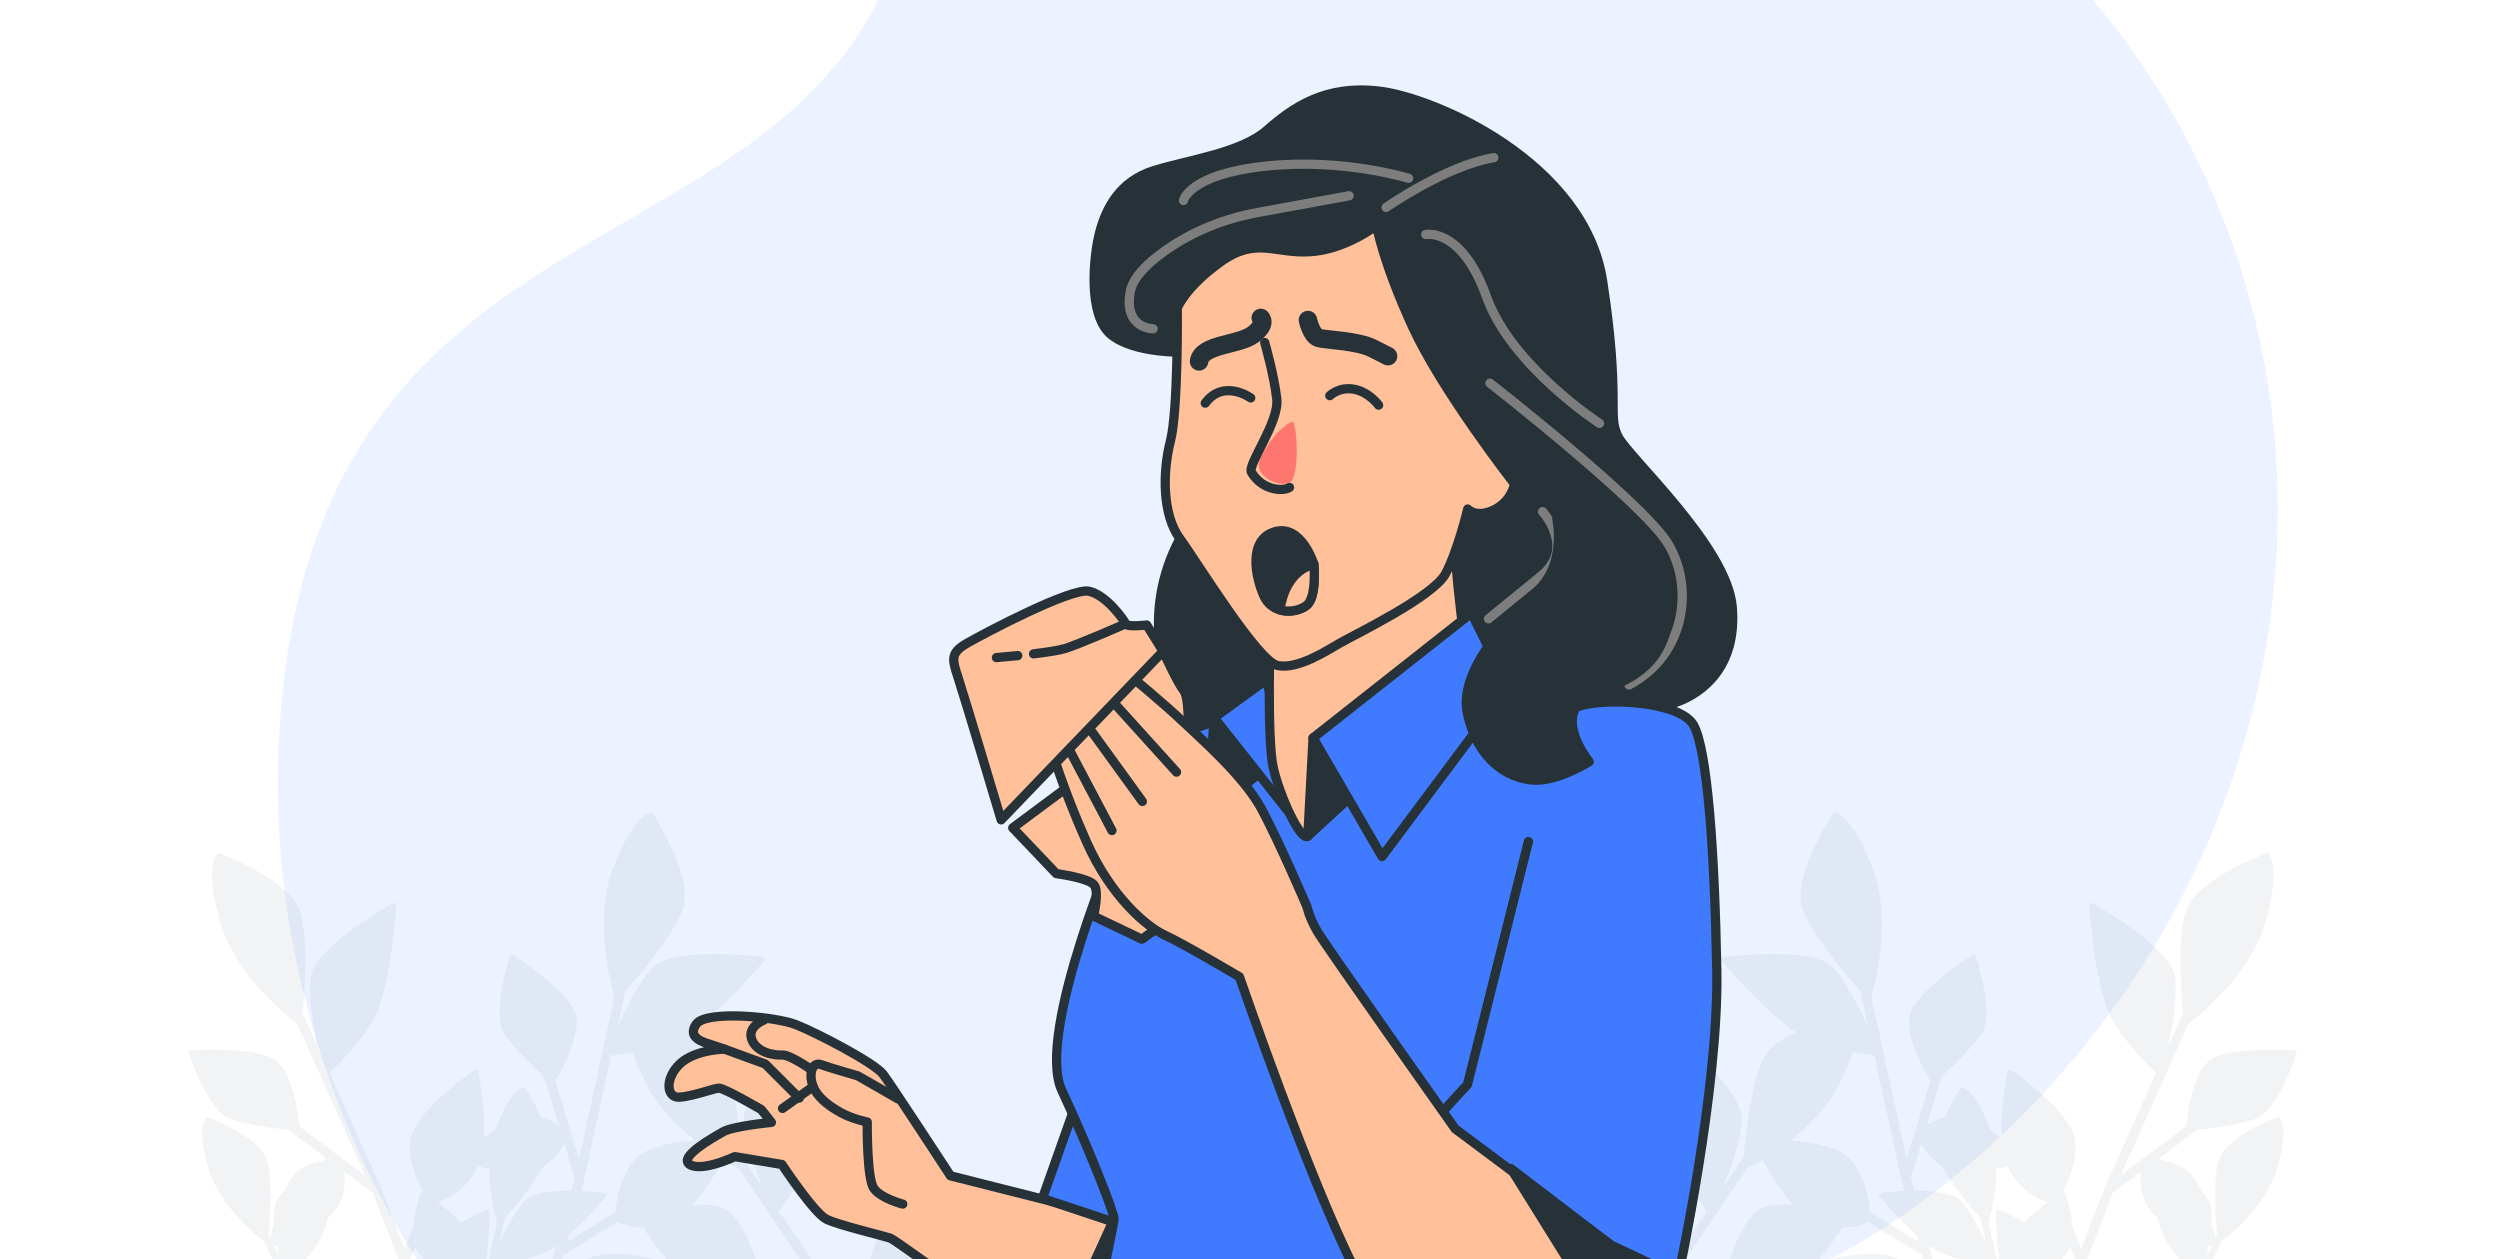
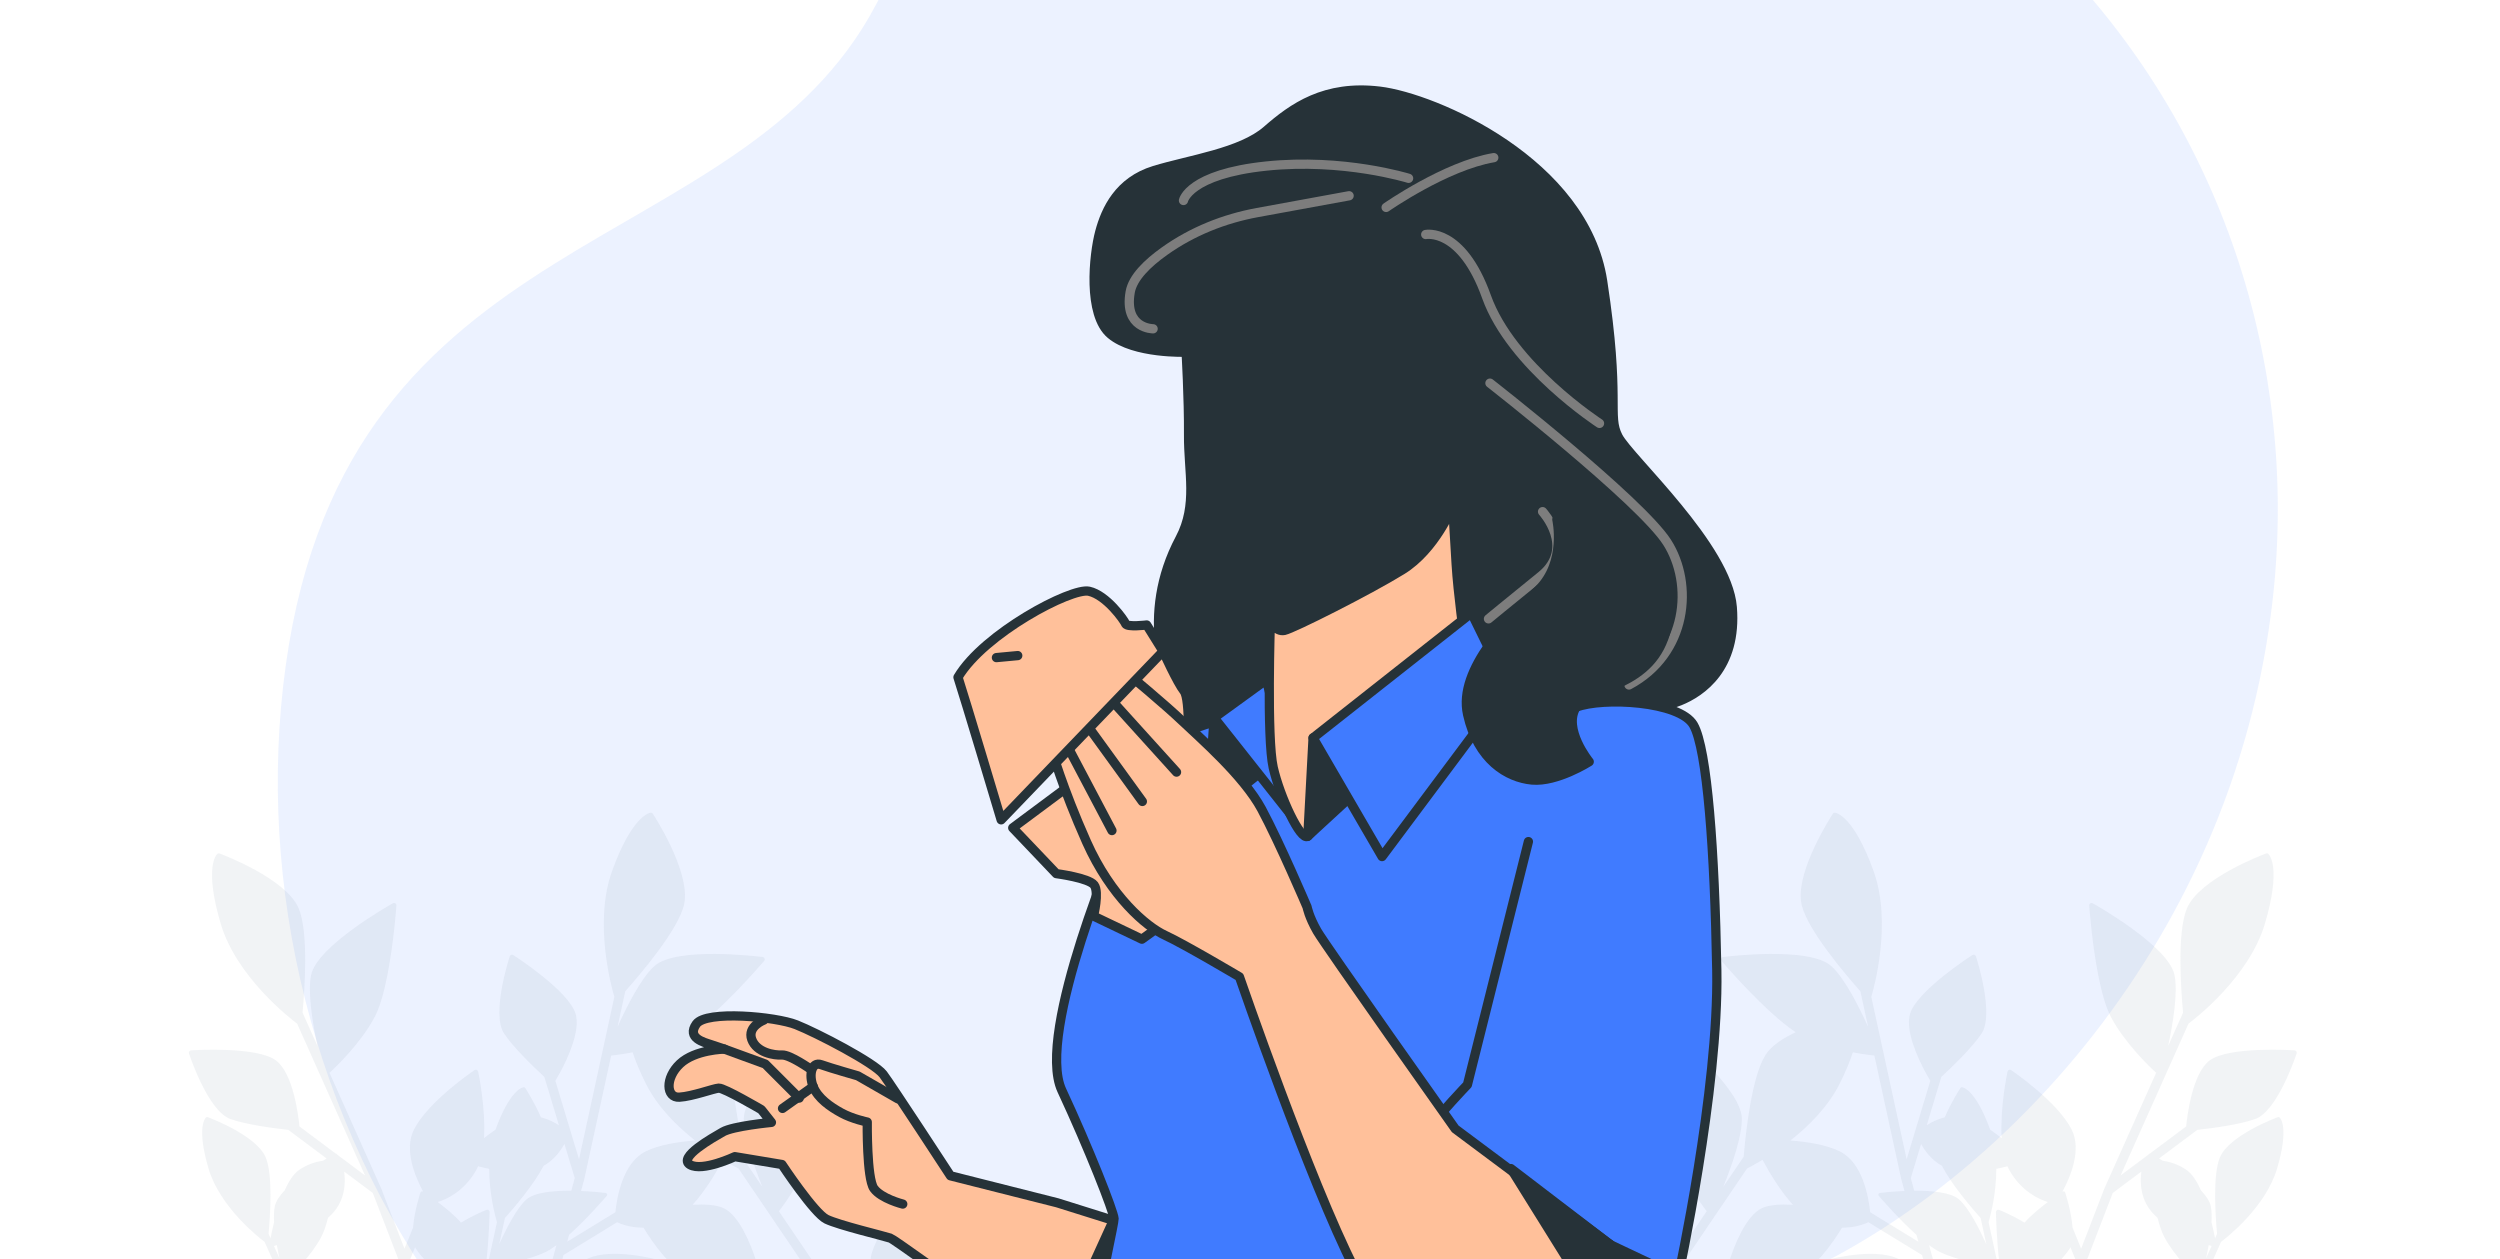
<svg xmlns="http://www.w3.org/2000/svg" width="270" height="136" viewBox="0 0 270 136" fill="none">
  <g clip-path="url(#clip0_2203_3254)">
    <g clip-path="url(#clip1_2203_3254)">
      <path d="M245.448 64.77C248.357 39.145 239.716 13.414 221.57 -4.867C212.649 -13.855 200.448 -22.328 184.24 -26.422C138.779 -37.901 109.317 -27.386 94.587 0.54C79.86 28.462 37.593 23.648 30.871 71.794C24.15 119.939 56.804 172.898 112.199 175.787C167.594 178.677 160.461 151.036 190.763 139.176C213.932 130.11 241.107 103.008 245.448 64.77Z" fill="#407BFF" fill-opacity="0.1" />
      <path opacity="0.12" d="M23.262 141.65C24.504 142.103 26.731 142.393 27.86 142.515L31.058 144.906C30.421 144.942 29.541 145.114 28.705 145.698C27.169 146.767 26.41 151.35 26.378 151.545C26.36 151.617 26.392 151.671 26.437 151.712C26.482 151.753 26.55 151.771 26.613 151.753C26.735 151.721 29.572 150.902 31.239 149.276C31.953 148.583 32.233 147.754 32.314 147.021C32.364 146.568 32.337 146.156 32.291 145.825L34.555 147.519L39.37 160.004C39.122 159.868 38.869 159.741 38.602 159.632C36.38 158.727 33.191 159.166 33.059 159.184C32.996 159.193 32.947 159.234 32.919 159.288C32.892 159.347 32.897 159.41 32.928 159.465C33.032 159.641 35.472 163.753 37.771 164.835C40.061 165.913 44.054 165.533 44.221 165.515C44.289 165.51 44.343 165.465 44.371 165.406C44.38 165.388 44.384 165.37 44.384 165.352C44.389 165.306 44.38 165.261 44.352 165.22L42.627 162.802C42.627 162.798 42.622 162.798 42.622 162.793C42.573 162.73 41.715 161.652 40.441 160.701L39.849 159.161C40.346 158.813 41.294 158.106 42.049 157.309C42.044 158.899 42.198 160.936 42.871 162.186C44.077 164.419 47.51 166.488 47.659 166.574C47.718 166.61 47.786 166.61 47.844 166.579C47.898 166.552 47.93 166.497 47.939 166.438C47.939 166.434 47.939 166.425 47.939 166.42L47.984 163.45C47.984 163.445 47.984 163.445 47.984 163.441C47.98 163.359 47.93 161.978 47.469 160.456L47.903 158.862C48.712 158.885 50.555 158.871 51.801 158.414C53.048 157.957 55.438 155.126 56.531 153.782C57.412 154.406 58.067 154.8 58.139 154.846C58.216 154.891 58.315 154.896 58.392 154.85C58.464 154.81 58.51 154.737 58.519 154.656C58.519 154.646 58.519 154.637 58.519 154.633L58.541 153.202L75.187 159.062L71.487 159.7C71.451 159.682 71.411 159.673 71.37 159.687C71.334 159.696 71.307 159.714 71.284 159.736L66.487 160.565C65.683 159.931 61.906 157.096 59.585 157.499C57.046 157.939 52.669 163.196 52.483 163.418C52.434 163.477 52.416 163.558 52.429 163.635C52.447 163.712 52.497 163.776 52.569 163.812C52.809 163.925 58.482 166.579 60.745 165.447C62.363 164.641 64.739 162.702 65.922 161.697L71.009 160.819C70.981 160.954 70.95 161.099 70.918 161.253C70.462 161.901 70.024 162.766 69.857 163.848C69.744 164.577 69.983 165.519 70.381 166.493C70.412 167.054 70.503 167.557 70.656 167.964H77.012C76.935 167.652 76.849 167.344 76.75 167.045C76.56 166.479 76.203 165.813 75.765 165.116C75.77 164.976 75.774 164.835 75.77 164.695C75.752 163.336 75.201 162.281 74.555 161.511C74.157 161.036 73.724 160.674 73.353 160.411L77.147 159.754L90.053 165.075C89.85 165.795 89.724 166.619 89.651 167.38C88.025 165.632 85.658 164.174 85.518 164.088C85.464 164.056 85.4 164.052 85.342 164.079C85.288 164.106 85.247 164.156 85.233 164.219C85.215 164.333 84.926 166.099 84.935 167.964H106.681C106.604 166.878 106.482 165.813 106.388 165.089C107.449 164.881 108.181 164.672 108.262 164.65C108.348 164.627 108.416 164.555 108.438 164.468C108.461 164.387 108.438 164.305 108.384 164.242C108.38 164.238 108.375 164.228 108.366 164.224L105.471 161.389C105.466 161.385 105.466 161.385 105.461 161.38C105.425 161.348 105.159 161.113 104.721 160.782C105.24 158.64 104.043 155.086 103.578 153.84C103.777 153.519 103.948 153.193 104.088 152.876C105.019 150.72 103.831 142.941 103.781 142.61C103.772 142.565 103.754 142.52 103.722 142.483C103.7 142.456 103.668 142.434 103.637 142.415C103.56 142.379 103.469 142.384 103.397 142.429C103.203 142.547 98.632 145.395 98.121 148.23C97.864 149.647 98.347 151.939 98.894 153.886L96.174 149.38L97.593 142.728C98.153 142.51 100.493 141.455 101.572 138.385C102.765 134.984 100.023 128.169 99.905 127.884C99.896 127.857 99.883 127.834 99.865 127.816C99.829 127.771 99.779 127.744 99.725 127.73C99.643 127.712 99.558 127.739 99.494 127.798C99.318 127.97 95.144 132.036 94.173 135.27C93.391 137.878 95.618 140.885 96.684 142.13L95.406 148.112L95.009 147.451C95.09 144.775 94.778 141.768 94.76 141.587C94.756 141.55 94.742 141.514 94.719 141.487C94.701 141.464 94.674 141.446 94.647 141.433C94.584 141.406 94.512 141.419 94.457 141.46C94.372 141.532 93.491 142.257 92.47 143.249L91.779 142.107L84.122 130.814C84.718 130.035 86.914 127.042 87.885 124.003C88.992 120.539 88.129 112.116 88.093 111.758C88.088 111.709 88.066 111.659 88.034 111.623C88.007 111.591 87.975 111.568 87.935 111.55C87.849 111.514 87.749 111.528 87.677 111.586C87.384 111.831 80.45 117.546 80.332 120.738C80.264 122.636 81.403 125.869 82.342 128.192L80.129 124.927C79.921 122.423 79.271 116.255 77.753 113.909C77.667 113.778 77.572 113.647 77.468 113.525C76.786 112.709 75.698 112.035 74.51 111.482C77.793 109.313 82.32 104.02 82.532 103.775C82.564 103.734 82.586 103.689 82.591 103.639C82.595 103.598 82.591 103.558 82.577 103.521C82.546 103.435 82.464 103.372 82.374 103.358C81.995 103.309 73.082 102.204 70.697 104.318C69.274 105.577 67.72 108.629 66.69 110.912L67.53 107.054C69.197 105.179 73.213 100.46 73.868 97.743C73.904 97.589 73.931 97.431 73.949 97.268C74.338 93.785 70.67 88.139 70.507 87.889C70.453 87.808 70.354 87.763 70.259 87.776C70.055 87.803 68.217 88.234 66.108 94.066C64.079 99.686 66.089 106.782 66.351 107.66L62.534 125.208L59.978 116.731C60.398 116.033 62.006 113.23 62.254 110.98C62.313 110.436 62.295 109.924 62.164 109.485C61.414 107.013 55.677 103.304 55.433 103.146C55.365 103.105 55.284 103.091 55.212 103.118C55.14 103.146 55.081 103.204 55.054 103.281C54.972 103.535 53.044 109.503 54.44 111.618C55.438 113.126 57.647 115.25 58.79 116.305L60.366 121.531C59.878 121.209 59.214 120.87 58.415 120.666C57.701 119.008 56.793 117.609 56.725 117.5C56.684 117.442 56.612 117.41 56.544 117.419C56.395 117.442 55.054 117.754 53.513 122.006C53.084 122.3 52.664 122.613 52.271 122.921C52.465 119.665 51.684 115.947 51.639 115.73C51.621 115.648 51.562 115.58 51.485 115.549C51.408 115.517 51.318 115.526 51.246 115.576C51.042 115.712 46.223 118.986 44.705 122.002C43.603 124.193 44.849 127.119 45.712 128.713C45.699 128.704 45.685 128.694 45.681 128.694C45.631 128.663 45.572 128.658 45.518 128.676C45.464 128.694 45.423 128.74 45.405 128.794C45.364 128.916 44.745 130.836 44.61 132.58L43.684 134.862L41.163 128.332C41.163 128.328 41.163 128.328 41.159 128.323L41.154 128.319L35.585 115.861C36.307 115.2 38.991 112.637 40.477 109.811C41.602 107.678 42.252 103.245 42.568 100.397C42.731 98.952 42.803 97.911 42.812 97.793C42.817 97.698 42.772 97.612 42.695 97.562C42.618 97.512 42.514 97.508 42.433 97.553C42.098 97.739 34.275 102.158 33.606 105.278C33.204 107.135 33.764 110.513 34.284 112.963L32.675 109.367C32.906 106.868 33.34 100.678 32.26 98.106C30.9 94.872 24.012 92.287 23.718 92.178C23.628 92.142 23.519 92.164 23.451 92.237C23.307 92.382 22.078 93.817 23.84 99.767C25.534 105.496 31.357 110.006 32.093 110.558L39.42 126.947L36.411 124.696C36.398 124.655 36.375 124.624 36.339 124.601C36.307 124.583 36.276 124.574 36.244 124.574L32.341 121.657C32.242 120.639 31.7 115.938 29.807 114.53C27.743 112.99 20.926 113.42 20.637 113.438C20.56 113.443 20.488 113.484 20.443 113.552C20.398 113.615 20.389 113.701 20.411 113.774C20.493 114.027 22.48 119.977 24.856 120.842C26.555 121.463 29.59 121.857 31.135 122.024L35.273 125.117C35.156 125.19 35.029 125.267 34.894 125.353C34.112 125.466 33.186 125.742 32.287 126.367C31.682 126.788 31.167 127.608 30.738 128.568C30.195 129.147 29.798 129.727 29.685 130.257C29.581 130.728 29.568 131.335 29.604 132C29.432 132.698 29.301 133.309 29.22 133.735L29.003 133.25C29.175 131.416 29.491 126.883 28.696 124.995C27.698 122.622 22.652 120.729 22.435 120.652C22.367 120.625 22.29 120.643 22.241 120.693C22.132 120.797 21.233 121.852 22.525 126.213C23.767 130.411 28.036 133.716 28.574 134.119L33.945 146.129L28.755 142.248C28.682 141.501 28.285 138.059 26.898 137.022C25.385 135.895 20.389 136.207 20.176 136.225C20.118 136.23 20.068 136.257 20.032 136.307C20 136.356 19.991 136.415 20.009 136.47C20.068 136.651 21.523 141.016 23.262 141.65ZM29.586 134.568C29.667 134.545 29.771 134.509 29.897 134.468C29.983 134.962 30.078 135.442 30.173 135.876L29.586 134.568ZM39 152.369C38.634 153.36 38.688 155.077 38.837 156.553L37.446 152.948L39.32 148.329C39.42 148.311 39.591 148.271 39.813 148.198C40.097 148.533 40.486 148.918 41.028 149.348C41.181 149.529 41.331 149.715 41.493 149.892C40.468 150.512 39.365 151.377 39 152.369ZM48.639 156.154L49.376 153.465C49.778 153.487 50.171 153.501 50.546 153.505C49.873 154.203 49.195 155.217 48.639 156.154ZM49.24 144.367C49.443 144.114 49.606 143.86 49.724 143.638L50.053 144.734C49.818 144.607 49.588 144.494 49.371 144.412C49.335 144.394 49.285 144.381 49.24 144.367ZM50.166 142.515C50.27 142.411 50.374 142.307 50.478 142.203C50.478 142.66 50.487 143.149 50.51 143.647L50.166 142.515ZM58.13 138.494C57.195 137.38 56.495 136.615 56.413 136.524C56.35 136.456 56.255 136.424 56.165 136.447C56.075 136.47 56.002 136.542 55.98 136.633C55.93 136.818 55.347 139.16 55.013 141.768C54.245 141.03 53.419 140.391 52.714 139.902L53.423 136.642C54.137 136.565 56.829 136.225 58.934 135.211C59.291 135.039 59.684 134.785 60.095 134.482L58.785 139.282C58.559 139.01 58.338 138.743 58.13 138.494ZM58.55 152.12L58.564 151.205C59.548 151.92 60.601 152.604 61.523 153.166L58.55 152.12ZM77.378 158.749C77.373 158.749 77.373 158.745 77.369 158.745L77.364 158.74L64.513 154.216C64.531 153.238 64.526 149.52 63.505 146.495C63.298 145.884 62.95 145.182 62.516 144.444C62.602 144.277 62.679 144.123 62.738 144C63.108 143.923 63.46 143.824 63.786 143.706C65.986 142.9 70.801 136.678 71.004 136.415C71.031 136.379 71.049 136.334 71.054 136.289C71.058 136.252 71.054 136.216 71.04 136.18C71.013 136.098 70.945 136.035 70.864 136.017C70.643 135.958 65.434 134.595 63.036 136.175C61.897 136.927 60.646 138.693 59.639 140.355C59.616 140.328 59.594 140.301 59.571 140.269L60.858 135.546L66.65 132C66.988 132.163 68.036 132.602 69.495 132.589C70.543 134.296 72.612 137.28 74.419 137.597C76.199 137.91 79.257 137.765 80.806 137.661L85.676 140.11C85.107 140.246 84.407 140.491 83.711 140.935C82.022 140.31 80.382 140.006 80.26 139.984C80.188 139.97 80.115 140.002 80.075 140.061C79.989 140.183 79.289 141.374 81.308 145.422C81.222 145.938 81.159 146.459 81.114 146.957C78.891 144.575 75.661 142.583 75.472 142.465C75.399 142.42 75.309 142.415 75.232 142.452C75.156 142.488 75.101 142.56 75.088 142.642C75.047 142.886 74.098 148.642 75.237 151.821C76.063 154.126 79.04 155.24 80.784 155.706C80.766 155.711 80.757 155.715 80.748 155.715C80.694 155.729 80.644 155.77 80.621 155.819C80.599 155.874 80.599 155.933 80.626 155.982C80.684 156.096 81.647 157.866 82.817 159.166L83.833 161.412L77.378 158.749ZM85.211 161.978L84.524 160.456C84.596 160.479 84.669 160.502 84.741 160.515C85.247 160.606 85.897 160.642 86.57 160.651C87.393 161.765 88.784 162.979 90.076 163.984L85.211 161.978ZM93.839 161.516C94.168 161.833 94.53 162.159 94.905 162.485L93.852 161.955C93.848 161.81 93.843 161.661 93.839 161.516ZM95.677 166.293L94.376 165.759C94.751 164.722 94.566 163.703 94.358 163.047L96.879 164.315L97.936 166.067C97.281 166.09 96.499 166.153 95.677 166.293ZM101.441 165.56C102.331 165.596 103.253 165.537 104.124 165.442C103.745 165.773 103.366 166.148 103.036 166.552L101.288 166.307L101.441 165.56ZM100.691 165.505L100.542 166.203L99.806 166.099C99.801 166.099 99.797 166.099 99.792 166.099C99.747 166.094 99.372 166.062 98.803 166.058L97.972 164.686C98.464 164.948 98.952 165.152 99.422 165.279C99.82 165.388 100.249 165.46 100.691 165.505ZM94.602 150.553C94.724 150.172 94.81 149.715 94.873 149.203L99.829 157.409C99.693 157.649 99.567 157.889 99.463 158.124C99.413 158.111 99.363 158.097 99.309 158.088C97.443 157.69 95.253 157.979 93.712 158.305L91.842 155.548C92.28 154.977 93.888 152.785 94.602 150.553ZM92.931 158.482C92.913 158.487 92.895 158.491 92.881 158.496C92.375 157.703 91.689 156.816 90.961 155.955C89.29 153.972 87.451 152.133 87.316 151.997C87.257 151.939 87.171 151.911 87.085 151.929C87.004 151.948 86.932 152.006 86.9 152.083C86.86 152.188 86.354 153.456 86.006 155.027C84.958 154.986 83.693 155.145 82.663 155.321C83.119 154.406 83.806 152.45 83.029 149.919C82.988 149.778 82.925 149.638 82.866 149.498C83.187 149.298 83.539 149.068 83.901 148.814C85.952 150.766 88.242 151.966 88.644 152.169L92.931 158.482ZM91.72 143.987C90.406 145.35 89.109 146.989 89.064 148.166C89.014 149.557 89.85 151.925 90.537 153.628L88.915 151.237C88.788 149.729 88.445 146.409 87.709 144.317C88.034 143.054 87.804 141.849 87.546 141.048L90.988 142.778L91.72 143.987ZM78.087 125.257C78.923 125.769 79.542 126.091 79.758 126.199L89.832 141.052L81.936 137.081C81.719 136.293 80.797 133.196 79.343 131.466C78.991 131.049 78.611 130.71 78.2 130.506C77.423 130.116 76.154 130.044 74.799 130.116C76.149 128.64 77.328 126.675 78.087 125.257ZM65.561 128.957C65.538 128.894 65.48 128.848 65.412 128.839C65.299 128.826 64.17 128.685 62.751 128.627L63.103 127.341L66.004 114C66.401 113.959 67.264 113.855 68.33 113.651C68.628 114.571 69.075 115.68 69.748 117.025C71.004 119.538 73.109 121.626 75.074 123.174C73.254 123.315 71.144 123.636 69.694 124.374C67.268 125.602 66.627 129.288 66.46 130.922L61.256 134.106L61.459 133.363C63.451 131.579 65.416 129.283 65.534 129.147C65.556 129.12 65.574 129.084 65.579 129.048C65.579 129.016 65.574 128.989 65.561 128.957ZM54.53 131.547C55.537 130.42 57.701 127.879 58.704 125.91C59.842 125.276 60.556 124.284 60.958 123.541L62.074 127.236L61.703 128.599C59.81 128.586 57.733 128.767 56.852 129.546C55.808 130.465 54.67 132.702 53.916 134.378L54.53 131.547ZM51.435 126.362C51.508 126.236 51.566 126.095 51.625 125.955C51.991 126.05 52.398 126.15 52.836 126.236C52.836 129.07 53.541 131.561 53.672 131.996L52.05 139.458C52.036 139.449 52.018 139.44 52.005 139.431C52.23 138.521 52.398 137.407 52.524 136.284C52.813 133.703 52.872 131.099 52.877 130.909C52.877 130.823 52.836 130.741 52.768 130.696C52.7 130.646 52.61 130.637 52.529 130.669C52.425 130.71 51.16 131.217 49.787 132.045C49.096 131.253 48.106 130.447 47.271 129.818C48.251 129.519 50.139 128.667 51.435 126.362ZM48.617 153.406L47.018 159.256C46.9 158.998 46.769 158.745 46.62 158.5C45.748 157.069 44.113 155.887 43.16 155.28C43.323 154.61 43.449 153.8 43.539 152.976C43.58 152.604 43.616 152.237 43.643 151.88C43.973 152.115 44.303 152.314 44.633 152.473C45.78 153.007 47.225 153.279 48.617 153.406ZM44.831 134.699C44.863 134.767 44.899 134.835 44.94 134.894C45.224 135.324 45.644 135.822 46.101 136.32C45.861 137.683 45.938 139.531 46.101 141.161L44.203 136.243L44.831 134.699ZM31.122 138C31.65 137.516 33.62 135.636 34.708 133.567C34.984 133.042 35.223 132.322 35.426 131.52C35.53 131.425 35.634 131.335 35.734 131.235C36.705 130.288 37.089 129.161 37.197 128.16C37.265 127.544 37.229 126.983 37.17 126.53L40.26 128.839L45.292 141.886C44.633 142.23 43.946 142.71 43.35 143.181C43.494 140.794 42.921 138.068 42.884 137.91C42.871 137.851 42.83 137.801 42.772 137.774C42.713 137.751 42.65 137.756 42.6 137.792C42.451 137.892 38.918 140.292 37.807 142.501C36.913 144.281 38.132 146.735 38.742 147.772L37.057 151.925L35.21 147.138C35.21 147.138 35.21 147.134 35.205 147.134V147.129L31.122 138Z" fill="#8B9BAB" />
      <path opacity="0.12" d="M245.176 141.65C243.934 142.103 241.707 142.393 240.578 142.515L237.38 144.906C238.017 144.942 238.897 145.114 239.733 145.698C241.269 146.767 242.028 151.35 242.059 151.545C242.078 151.617 242.046 151.671 242.001 151.712C241.956 151.753 241.888 151.771 241.825 151.753C241.703 151.721 238.866 150.902 237.199 149.276C236.485 148.583 236.205 147.754 236.124 147.021C236.074 146.568 236.101 146.156 236.146 145.825L233.883 147.519L229.068 160.004C229.316 159.868 229.569 159.741 229.836 159.632C232.058 158.727 235.248 159.166 235.379 159.184C235.442 159.193 235.491 159.234 235.519 159.288C235.546 159.347 235.541 159.41 235.51 159.465C235.406 159.641 232.966 163.753 230.667 164.835C228.377 165.913 224.384 165.533 224.216 165.515C224.149 165.51 224.094 165.465 224.067 165.406C224.058 165.388 224.054 165.37 224.054 165.352C224.049 165.306 224.058 165.261 224.085 165.22L225.811 162.802C225.811 162.798 225.816 162.798 225.816 162.793C225.865 162.73 226.724 161.652 227.997 160.701L228.589 159.161C228.092 158.813 227.144 158.106 226.389 157.309C226.394 158.899 226.24 160.936 225.567 162.186C224.361 164.419 220.928 166.488 220.779 166.574C220.72 166.61 220.652 166.61 220.594 166.579C220.539 166.552 220.508 166.497 220.499 166.438C220.499 166.434 220.499 166.425 220.499 166.42L220.454 163.45C220.454 163.445 220.454 163.445 220.454 163.441C220.458 163.359 220.508 161.978 220.969 160.456L220.535 158.862C219.726 158.885 217.883 158.871 216.637 158.414C215.39 157.957 213 155.126 211.907 153.782C211.026 154.406 210.371 154.8 210.299 154.846C210.222 154.891 210.123 154.896 210.046 154.85C209.974 154.81 209.928 154.737 209.919 154.656C209.919 154.646 209.919 154.637 209.919 154.633L209.897 153.202L193.251 159.062L196.951 159.7C196.987 159.682 197.027 159.673 197.068 159.687C197.104 159.696 197.131 159.714 197.154 159.736L201.951 160.565C202.755 159.931 206.532 157.096 208.853 157.499C211.392 157.939 215.769 163.196 215.954 163.418C216.004 163.477 216.022 163.558 216.009 163.635C215.991 163.712 215.941 163.776 215.869 163.812C215.629 163.925 209.956 166.579 207.692 165.447C206.075 164.641 203.699 162.702 202.516 161.697L197.429 160.819C197.456 160.954 197.488 161.099 197.52 161.253C197.976 161.901 198.414 162.766 198.581 163.848C198.694 164.577 198.455 165.519 198.057 166.493C198.026 167.054 197.935 167.557 197.782 167.964H191.426C191.503 167.652 191.589 167.344 191.688 167.045C191.878 166.479 192.235 165.813 192.673 165.116C192.668 164.976 192.664 164.835 192.668 164.695C192.686 163.336 193.237 162.281 193.883 161.511C194.281 161.036 194.714 160.674 195.085 160.411L191.29 159.754L178.385 165.075C178.588 165.795 178.715 166.619 178.787 167.38C180.413 165.632 182.78 164.174 182.92 164.088C182.974 164.056 183.037 164.052 183.096 164.079C183.15 164.106 183.191 164.156 183.205 164.219C183.223 164.333 183.512 166.099 183.503 167.964H161.766C161.843 166.878 161.965 165.813 162.06 165.089C160.998 164.881 160.266 164.672 160.185 164.65C160.099 164.627 160.031 164.555 160.009 164.468C159.986 164.387 160.009 164.305 160.063 164.242C160.067 164.238 160.072 164.228 160.081 164.224L162.977 161.389C162.981 161.385 162.981 161.385 162.986 161.38C163.022 161.348 163.288 161.113 163.726 160.782C163.207 158.64 164.404 155.086 164.869 153.84C164.67 153.519 164.499 153.193 164.359 152.876C163.428 150.72 164.616 142.941 164.666 142.61C164.675 142.565 164.693 142.52 164.725 142.483C164.747 142.456 164.779 142.434 164.811 142.415C164.887 142.379 164.978 142.384 165.05 142.429C165.244 142.547 169.816 145.395 170.326 148.23C170.584 149.647 170.1 151.939 169.554 153.886L172.273 149.38L170.855 142.728C170.294 142.51 167.954 141.455 166.875 138.385C165.682 134.984 168.424 128.169 168.542 127.884C168.551 127.857 168.564 127.834 168.582 127.816C168.619 127.771 168.668 127.744 168.722 127.73C168.804 127.712 168.89 127.739 168.953 127.798C169.129 127.97 173.303 132.036 174.274 135.27C175.056 137.878 172.829 140.885 171.762 142.13L173.041 148.112L173.438 147.451C173.357 144.775 173.669 141.768 173.687 141.587C173.691 141.55 173.705 141.514 173.727 141.487C173.746 141.464 173.773 141.446 173.8 141.433C173.863 141.406 173.935 141.419 173.989 141.46C174.075 141.532 174.956 142.257 175.977 143.249L176.668 142.107L184.325 130.814C183.729 130.035 181.533 127.042 180.562 124.003C179.455 120.539 180.318 112.116 180.354 111.758C180.359 111.709 180.381 111.659 180.413 111.623C180.44 111.591 180.472 111.568 180.512 111.55C180.598 111.514 180.698 111.528 180.77 111.586C181.063 111.831 187.997 117.546 188.115 120.738C188.183 122.636 187.044 125.869 186.105 128.192L188.318 124.927C188.526 122.423 189.176 116.255 190.694 113.909C190.78 113.778 190.875 113.647 190.983 113.525C191.665 112.709 192.754 112.035 193.942 111.482C190.658 109.313 186.132 104.02 185.919 103.775C185.888 103.734 185.865 103.689 185.861 103.639C185.856 103.598 185.861 103.558 185.874 103.521C185.906 103.435 185.987 103.372 186.078 103.358C186.457 103.309 195.369 102.204 197.755 104.318C199.178 105.577 200.731 108.629 201.761 110.912L200.921 107.054C199.254 105.179 195.239 100.46 194.584 97.743C194.547 97.589 194.52 97.431 194.502 97.268C194.114 93.785 197.782 88.139 197.944 87.889C197.999 87.808 198.098 87.763 198.193 87.776C198.396 87.803 200.235 88.234 202.344 94.066C204.372 99.686 202.362 106.782 202.1 107.66L205.917 125.208L208.474 116.731C208.054 116.033 206.446 113.23 206.197 110.98C206.139 110.436 206.157 109.924 206.288 109.485C207.037 107.013 212.774 103.304 213.018 103.146C213.086 103.105 213.167 103.091 213.24 103.118C213.312 103.146 213.371 103.204 213.398 103.281C213.479 103.535 215.408 109.503 214.012 111.618C213.014 113.126 210.805 115.25 209.662 116.305L208.085 121.531C208.573 121.209 209.237 120.87 210.037 120.666C210.751 119.008 211.659 117.609 211.726 117.5C211.767 117.442 211.839 117.41 211.907 117.419C212.056 117.442 213.398 117.754 214.938 122.006C215.367 122.3 215.787 122.613 216.18 122.921C215.986 119.665 216.768 115.947 216.813 115.73C216.831 115.648 216.89 115.58 216.966 115.549C217.043 115.517 217.133 115.526 217.201 115.576C217.405 115.712 222.224 118.986 223.742 122.002C224.844 124.193 223.598 127.119 222.735 128.713C222.748 128.704 222.757 128.694 222.766 128.694C222.816 128.663 222.875 128.658 222.929 128.676C222.983 128.694 223.024 128.74 223.042 128.794C223.083 128.916 223.701 130.836 223.837 132.58L224.763 134.862L227.284 128.332C227.284 128.328 227.284 128.328 227.288 128.323L227.293 128.319L232.862 115.861C232.14 115.2 229.456 112.637 227.97 109.811C226.845 107.678 226.195 103.245 225.879 100.397C225.716 98.952 225.644 97.911 225.635 97.793C225.63 97.698 225.676 97.612 225.752 97.562C225.829 97.512 225.933 97.508 226.014 97.553C226.349 97.739 234.172 102.158 234.841 105.278C235.243 107.135 234.683 110.513 234.163 112.963L235.772 109.367C235.541 106.868 235.107 100.678 236.187 98.106C237.547 94.872 244.436 92.287 244.729 92.178C244.82 92.142 244.928 92.164 244.996 92.237C245.14 92.382 246.369 93.817 244.607 99.767C242.913 105.496 237.091 110.006 236.354 110.558L229.027 126.947L232.036 124.696C232.049 124.655 232.072 124.624 232.108 124.601C232.14 124.583 232.171 124.574 232.203 124.574L236.106 121.657C236.205 120.639 236.747 115.938 238.64 114.53C240.704 112.99 247.521 113.42 247.81 113.438C247.887 113.443 247.959 113.484 248.004 113.552C248.049 113.615 248.058 113.701 248.036 113.774C247.954 114.027 245.967 119.977 243.591 120.842C241.892 121.463 238.857 121.857 237.312 122.024L233.174 125.117C233.292 125.19 233.418 125.267 233.554 125.353C234.335 125.466 235.261 125.742 236.16 126.367C236.765 126.788 237.28 127.608 237.709 128.568C238.251 129.147 238.649 129.727 238.762 130.257C238.866 130.728 238.879 131.335 238.843 132C239.015 132.698 239.146 133.309 239.227 133.735L239.444 133.25C239.272 131.416 238.956 126.883 239.751 124.995C240.749 122.622 245.795 120.729 246.012 120.652C246.08 120.625 246.157 120.643 246.206 120.693C246.315 120.797 247.214 121.852 245.922 126.213C244.679 130.411 240.411 133.716 239.873 134.119L234.502 146.129L239.692 142.248C239.765 141.501 240.162 138.059 241.549 137.022C243.062 135.895 248.058 136.207 248.271 136.225C248.329 136.23 248.379 136.257 248.415 136.307C248.447 136.356 248.456 136.415 248.438 136.47C248.37 136.651 246.916 141.016 245.176 141.65ZM238.852 134.568C238.771 134.545 238.667 134.509 238.541 134.468C238.455 134.962 238.36 135.442 238.265 135.876L238.852 134.568ZM229.438 152.369C229.804 153.36 229.75 155.077 229.601 156.553L230.992 152.948L229.118 148.329C229.018 148.311 228.847 148.271 228.625 148.198C228.341 148.533 227.952 148.918 227.41 149.348C227.257 149.529 227.107 149.715 226.945 149.892C227.97 150.512 229.072 151.377 229.438 152.369ZM219.799 156.154L219.062 153.465C218.66 153.487 218.267 153.501 217.892 153.505C218.565 154.203 219.243 155.217 219.799 156.154ZM219.198 144.367C218.995 144.114 218.832 143.86 218.714 143.638L218.385 144.734C218.62 144.607 218.85 144.494 219.067 144.412C219.103 144.394 219.153 144.381 219.198 144.367ZM218.272 142.515C218.168 142.411 218.064 142.307 217.96 142.203C217.96 142.66 217.951 143.149 217.928 143.647L218.272 142.515ZM210.308 138.494C211.243 137.38 211.943 136.615 212.024 136.524C212.088 136.456 212.183 136.424 212.273 136.447C212.363 136.47 212.436 136.542 212.458 136.633C212.508 136.818 213.091 139.16 213.425 141.768C214.193 141.03 215.019 140.391 215.724 139.902L215.015 136.642C214.301 136.565 211.609 136.225 209.504 135.211C209.147 135.039 208.754 134.785 208.343 134.482L209.653 139.282C209.879 139.01 210.1 138.743 210.308 138.494ZM209.888 152.12L209.874 151.205C208.89 151.92 207.837 152.604 206.916 153.166L209.888 152.12ZM191.06 158.749C191.065 158.749 191.065 158.745 191.069 158.745L191.074 158.74L203.925 154.216C203.907 153.238 203.912 149.52 204.932 146.495C205.14 145.884 205.488 145.182 205.922 144.444C205.836 144.277 205.759 144.123 205.7 144C205.33 143.923 204.978 143.824 204.652 143.706C202.453 142.9 197.637 136.678 197.434 136.415C197.407 136.379 197.389 136.334 197.384 136.289C197.38 136.252 197.384 136.216 197.398 136.18C197.425 136.098 197.493 136.035 197.574 136.017C197.795 135.958 203.004 134.595 205.402 136.175C206.541 136.927 207.792 138.693 208.799 140.355C208.822 140.328 208.844 140.301 208.867 140.269L207.58 135.546L201.788 132C201.45 132.163 200.402 132.602 198.943 132.589C197.895 134.296 195.826 137.28 194.019 137.597C192.239 137.91 189.181 137.765 187.631 137.661L182.762 140.11C183.331 140.246 184.031 140.491 184.727 140.935C186.416 140.31 188.056 140.006 188.178 139.984C188.25 139.97 188.323 140.002 188.363 140.061C188.449 140.183 189.149 141.374 187.13 145.422C187.216 145.938 187.279 146.459 187.324 146.957C189.547 144.575 192.777 142.583 192.966 142.465C193.039 142.42 193.129 142.415 193.206 142.452C193.283 142.488 193.337 142.56 193.35 142.642C193.391 142.886 194.34 148.642 193.201 151.821C192.375 154.126 189.398 155.24 187.654 155.706C187.672 155.711 187.681 155.715 187.69 155.715C187.744 155.729 187.794 155.77 187.817 155.819C187.839 155.874 187.839 155.933 187.812 155.982C187.753 156.096 186.791 157.866 185.621 159.166L184.605 161.412L191.06 158.749ZM183.227 161.978L183.914 160.456C183.842 160.479 183.769 160.502 183.697 160.515C183.191 160.606 182.541 160.642 181.868 160.651C181.045 161.765 179.654 162.979 178.362 163.984L183.227 161.978ZM174.604 161.516C174.274 161.833 173.913 162.159 173.538 162.485L174.59 161.955C174.59 161.81 174.595 161.661 174.604 161.516ZM172.761 166.293L174.062 165.759C173.687 164.722 173.872 163.703 174.08 163.047L171.559 164.315L170.502 166.067C171.157 166.09 171.939 166.153 172.761 166.293ZM166.997 165.56C166.107 165.596 165.185 165.537 164.314 165.442C164.693 165.773 165.073 166.148 165.402 166.552L167.15 166.307L166.997 165.56ZM167.747 165.505L167.896 166.203L168.632 166.099C168.637 166.099 168.641 166.099 168.646 166.099C168.691 166.094 169.066 166.062 169.635 166.058L170.466 164.686C169.974 164.948 169.486 165.152 169.016 165.279C168.619 165.388 168.189 165.46 167.747 165.505ZM173.836 150.553C173.714 150.172 173.628 149.715 173.565 149.203L168.609 157.409C168.745 157.649 168.871 157.889 168.975 158.124C169.025 158.111 169.075 158.097 169.129 158.088C170.995 157.69 173.185 157.979 174.726 158.305L176.596 155.548C176.158 154.977 174.55 152.785 173.836 150.553ZM175.507 158.482C175.525 158.487 175.543 158.491 175.557 158.496C176.063 157.703 176.75 156.816 177.477 155.955C179.148 153.972 180.987 152.133 181.122 151.997C181.181 151.939 181.267 151.911 181.353 151.929C181.434 151.948 181.506 152.006 181.538 152.083C181.578 152.188 182.084 153.456 182.432 155.027C183.48 154.986 184.745 155.145 185.775 155.321C185.319 154.406 184.632 152.45 185.409 149.919C185.45 149.778 185.513 149.638 185.572 149.498C185.251 149.298 184.899 149.068 184.537 148.814C182.486 150.766 180.196 151.966 179.794 152.169L175.507 158.482ZM176.718 143.987C178.032 145.35 179.329 146.989 179.374 148.166C179.424 149.557 178.588 151.925 177.901 153.628L179.523 151.237C179.65 149.729 179.993 146.409 180.729 144.317C180.404 143.054 180.634 141.849 180.892 141.048L177.45 142.778L176.718 143.987ZM190.351 125.257C189.515 125.769 188.896 126.091 188.679 126.199L178.606 141.052L186.502 137.081C186.719 136.293 187.641 133.196 189.095 131.466C189.447 131.049 189.827 130.71 190.238 130.506C191.015 130.116 192.284 130.044 193.639 130.116C192.289 128.64 191.11 126.675 190.351 125.257ZM202.877 128.957C202.9 128.894 202.958 128.848 203.026 128.839C203.139 128.826 204.268 128.685 205.687 128.627L205.334 127.341L202.434 114C202.037 113.959 201.174 113.855 200.108 113.651C199.81 114.571 199.363 115.68 198.69 117.025C197.434 119.538 195.329 121.626 193.364 123.174C195.184 123.315 197.294 123.636 198.744 124.374C201.17 125.602 201.811 129.288 201.978 130.922L207.187 134.11L206.983 133.368C204.991 131.584 203.026 129.288 202.909 129.152C202.886 129.125 202.868 129.088 202.864 129.052C202.859 129.016 202.864 128.989 202.877 128.957ZM213.908 131.547C212.901 130.42 210.737 127.879 209.734 125.91C208.596 125.276 207.882 124.284 207.48 123.541L206.364 127.236L206.735 128.599C208.628 128.586 210.705 128.767 211.586 129.546C212.63 130.465 213.768 132.702 214.523 134.378L213.908 131.547ZM217.002 126.362C216.93 126.236 216.871 126.095 216.813 125.955C216.447 126.05 216.04 126.15 215.602 126.236C215.602 129.07 214.897 131.561 214.766 131.996L216.388 139.458C216.402 139.449 216.42 139.44 216.433 139.431C216.207 138.521 216.04 137.407 215.914 136.284C215.625 133.703 215.561 131.099 215.561 130.909C215.561 130.823 215.602 130.741 215.67 130.696C215.738 130.646 215.828 130.637 215.909 130.669C216.013 130.71 217.278 131.217 218.651 132.045C219.342 131.253 220.332 130.447 221.167 129.818C220.187 129.519 218.303 128.667 217.002 126.362ZM219.821 153.406L221.42 159.256C221.538 158.998 221.669 158.745 221.818 158.5C222.69 157.069 224.325 155.887 225.278 155.28C225.115 154.61 224.989 153.8 224.899 152.976C224.858 152.604 224.822 152.237 224.795 151.88C224.465 152.115 224.135 152.314 223.805 152.473C222.658 153.007 221.213 153.279 219.821 153.406ZM223.607 134.699C223.575 134.767 223.539 134.835 223.498 134.894C223.214 135.324 222.794 135.822 222.337 136.32C222.577 137.683 222.5 139.531 222.337 141.161L224.235 136.243L223.607 134.699ZM237.316 138C236.788 137.516 234.818 135.636 233.73 133.567C233.454 133.042 233.215 132.322 233.011 131.52C232.908 131.425 232.804 131.335 232.704 131.235C231.733 130.288 231.349 129.161 231.241 128.16C231.173 127.544 231.209 126.983 231.268 126.53L228.178 128.839L223.146 141.886C223.805 142.23 224.492 142.71 225.088 143.181C224.944 140.794 225.517 138.068 225.554 137.91C225.567 137.851 225.608 137.801 225.666 137.774C225.725 137.751 225.788 137.756 225.838 137.792C225.987 137.892 229.52 140.292 230.631 142.501C231.525 144.281 230.306 146.735 229.696 147.772L231.381 151.925L233.228 147.138C233.228 147.138 233.228 147.134 233.233 147.134V147.129L237.316 138Z" fill="#8B9BAB" />
      <path d="M114.195 129.904L102.653 126.987C102.653 126.987 96.316 117.27 95.38 116.024C94.441 114.783 88.207 111.55 85.994 110.672C83.785 109.793 76.259 109.091 75.198 110.599C74.136 112.107 76.033 112.569 76.769 112.814C77.506 113.058 78.238 113.303 78.238 113.303C78.238 113.303 75.076 113.348 73.44 114.888C71.805 116.427 71.936 118.583 73.368 118.497C74.8 118.411 77.054 117.555 77.628 117.519C78.201 117.482 82.226 119.842 82.226 119.842L83.315 121.218C83.315 121.218 79.164 121.612 78.052 122.255C76.941 122.898 73.178 124.999 74.52 125.787C75.862 126.571 79.362 124.918 79.362 124.918L84.449 125.765C84.449 125.765 87.932 131.04 89.264 131.679C90.597 132.322 95.417 133.472 96.148 133.716C96.885 133.961 117.804 149.299 117.804 149.299L122.267 132.439L114.195 129.904Z" fill="#FFC09A" stroke="#263238" stroke-miterlimit="10" stroke-linecap="round" stroke-linejoin="round" />
      <path d="M120.32 131.629L113.766 146.011L116.512 148.28L120.32 131.629Z" fill="#263238" stroke="#263238" stroke-miterlimit="10" stroke-linecap="round" stroke-linejoin="round" />
      <path d="M96.97 118.673L92.647 116.192C92.647 116.192 89.72 115.358 88.69 114.987C87.66 114.616 87.316 116.078 87.822 117.346C88.328 118.614 89.679 119.543 90.871 120.195C92.059 120.847 93.663 121.182 93.663 121.182C93.663 121.182 93.595 127.245 94.377 128.35C95.163 129.455 97.498 130.039 97.498 130.039" stroke="#263238" stroke-miterlimit="10" stroke-linecap="round" stroke-linejoin="round" />
      <path d="M82.505 110.165C82.505 110.165 80.676 110.853 81.191 112.261C81.706 113.674 83.599 113.991 84.457 113.941C85.315 113.891 87.569 115.485 87.569 115.485" stroke="#263238" stroke-miterlimit="10" stroke-linecap="round" stroke-linejoin="round" />
      <path d="M78.232 113.303L82.646 114.915L86.318 118.592" stroke="#263238" stroke-miterlimit="10" stroke-linecap="round" stroke-linejoin="round" />
      <path d="M84.512 119.71L87.827 117.346" stroke="#263238" stroke-miterlimit="10" stroke-linecap="round" stroke-linejoin="round" />
-       <path d="M116.029 119.692L112.582 129.424L124.327 133.336L116.029 117.242V119.692Z" fill="#407BFF" stroke="#263238" stroke-miterlimit="10" stroke-linecap="round" stroke-linejoin="round" />
      <path d="M120.32 131.629C120.356 132.249 114.985 157.029 112.582 168.073H175.073L167.62 133.617C167.62 133.617 177.933 95.882 178.326 91.304C178.719 86.726 175.981 81.129 173.447 79.001C170.913 76.872 156.905 75.034 147.446 75.604C137.991 76.17 128.722 77.665 125.56 80.667C122.398 83.669 121.043 90.05 121.043 90.05C121.043 90.05 111.764 111.51 114.678 117.763C117.592 124.021 120.27 130.827 120.32 131.629Z" fill="#407BFF" stroke="#263238" stroke-miterlimit="10" stroke-linecap="round" stroke-linejoin="round" />
      <path d="M128.1 38.037C128.1 38.037 122.498 38.241 119.964 36.112C117.43 33.989 118.116 27.513 118.771 25.063C119.426 22.613 120.849 19.579 124.657 18.411C128.465 17.243 134.035 16.509 136.827 14.064C139.623 11.619 143.083 9.133 149.005 9.848C154.927 10.563 171.117 17.501 173.087 30.38C175.056 43.258 173.547 44.825 174.758 47.162C175.969 49.503 186.561 59.049 187.085 65.583C187.609 72.117 183.756 74.762 181.407 75.704C179.058 76.65 172.156 77.465 171.772 77.755C171.388 78.045 165.376 73.585 156.373 72.783C147.37 71.981 142.333 72.688 138.141 74.146C133.949 75.604 129.979 79.73 127.946 77.035C125.913 74.345 123.022 66.475 127.431 58.17C129.364 54.525 128.339 51.015 128.366 46.994C128.393 42.977 128.1 38.037 128.1 38.037Z" fill="#263238" stroke="#263238" stroke-miterlimit="10" stroke-linecap="round" stroke-linejoin="round" />
      <path d="M166.597 55.258C166.597 55.258 170.188 59.162 166.452 62.191C162.712 65.221 160.756 66.837 160.756 66.837" stroke="#7D7D7D" stroke-miterlimit="10" stroke-linecap="round" stroke-linejoin="round" />
      <path d="M153.979 25.326C153.979 25.326 157.85 24.533 160.542 32.046C163.23 39.558 172.748 45.726 172.748 45.726" stroke="#7D7D7D" stroke-miterlimit="10" stroke-linecap="round" stroke-linejoin="round" />
      <path d="M160.914 41.379C160.914 41.379 177.167 54.067 180.049 58.573C182.931 63.079 182.262 70.605 175.929 73.978" stroke="#7D7D7D" stroke-miterlimit="10" stroke-linecap="round" stroke-linejoin="round" />
      <path d="M149.701 22.401C149.701 22.401 156.152 17.895 161.328 17.025" stroke="#7D7D7D" stroke-miterlimit="10" stroke-linecap="round" stroke-linejoin="round" />
      <path d="M145.704 21.142L135.793 22.957C132.197 23.619 128.755 24.995 125.774 27.119C123.931 28.428 122.332 29.981 122.061 31.543C121.365 35.515 124.536 35.51 124.536 35.51" stroke="#7D7D7D" stroke-miterlimit="10" stroke-linecap="round" stroke-linejoin="round" />
      <path d="M127.816 21.653C127.816 21.653 128.395 18.809 136.742 17.936C145.09 17.061 152.128 19.258 152.128 19.258" stroke="#7D7D7D" stroke-miterlimit="10" stroke-linecap="round" stroke-linejoin="round" />
      <path d="M131.126 77.515L130.412 88.012L136.917 82.795L131.126 77.515Z" fill="#263238" stroke="#263238" stroke-miterlimit="10" stroke-linecap="round" stroke-linejoin="round" />
      <path d="M141.244 90.308L131.125 77.515L136.758 73.426L141.244 90.308Z" fill="#407BFF" stroke="#263238" stroke-miterlimit="10" stroke-linecap="round" stroke-linejoin="round" />
      <path d="M137.201 67.086C137.201 67.086 136.785 79.721 137.508 82.895C138.231 86.069 140.48 90.892 141.244 90.312C142.012 89.728 158.152 69.065 158.152 69.065C158.152 69.065 157.452 64.016 157.266 60.946C157.081 57.876 156.892 54.67 156.892 54.67C156.892 54.67 155.03 59.338 151.421 61.562C147.812 63.79 139.636 67.897 138.71 68.087C137.788 68.273 137.201 67.086 137.201 67.086Z" fill="#FFC09A" stroke="#263238" stroke-miterlimit="10" stroke-linecap="round" stroke-linejoin="round" />
-       <path d="M127.146 33.273C127.146 33.273 127.268 44.254 126.401 47.655C125.534 51.056 125.538 55.611 127.431 58.179C129.324 60.747 135.842 71.474 138.006 71.882C140.17 72.289 143.128 70.369 144.678 69.473C146.227 68.576 154.805 64.442 156.124 61.951C157.448 59.461 158.514 54.973 158.514 54.973C158.514 54.973 159.377 55.992 161.328 55.073C163.28 54.153 163.564 52.261 163.564 52.261C163.564 52.261 155.749 42.28 152.524 35.234C149.299 28.192 148.666 24.343 148.666 24.343C148.666 24.343 145.346 26.956 141.484 27.187C137.622 27.418 135.639 25.53 131.795 28.306C127.95 31.081 127.146 33.273 127.146 33.273Z" fill="#FFC09A" stroke="#263238" stroke-miterlimit="10" stroke-linecap="round" stroke-linejoin="round" />
-       <path d="M137.622 47.135C137.387 47.415 137.175 47.71 136.976 48.017C136.587 48.624 136.136 49.29 135.978 50.005C135.666 51.441 138.196 52.731 139.32 52.084C140.441 51.436 140.07 45.205 139.51 45.527C138.783 45.944 138.155 46.496 137.622 47.135Z" fill="#FF766F" />
      <path d="M136.591 36.991C136.591 36.991 137.607 40.546 137.892 43.077C138.177 45.604 134.676 50.2 135.159 51.011C136.352 53.017 138.624 53.08 139.265 52.641" stroke="#263238" stroke-miterlimit="10" stroke-linecap="round" stroke-linejoin="round" />
      <path d="M143.615 42.733C143.615 42.733 144.627 41.732 146.249 42.04C147.87 42.343 148.891 43.756 148.891 43.756" stroke="#263238" stroke-miterlimit="10" stroke-linecap="round" stroke-linejoin="round" />
      <path d="M135.078 42.977C135.078 42.977 132.147 40.876 130.168 43.539" stroke="#263238" stroke-miterlimit="10" stroke-linecap="round" stroke-linejoin="round" />
      <path d="M136.167 34.337C136.167 34.337 136.872 34.967 135.341 36.131C133.805 37.294 129.789 37.136 129.5 39.029" stroke="#263238" stroke-width="2" stroke-miterlimit="10" stroke-linecap="round" stroke-linejoin="round" />
      <path d="M141.258 34.568C141.258 34.568 141.628 36.289 142.441 36.507C143.254 36.724 146.602 36.792 148.255 37.63C149.908 38.467 149.908 38.467 149.908 38.467" stroke="#263238" stroke-width="2" stroke-miterlimit="10" stroke-linecap="round" stroke-linejoin="round" />
      <path d="M141.896 60.928C141.896 60.928 140.568 56.585 137.677 57.428C134.786 58.27 135.558 62.246 136.484 64.333C137.41 66.421 139.94 66.271 141.092 65.397C142.244 64.523 141.896 60.928 141.896 60.928Z" fill="#263238" stroke="#263238" stroke-miterlimit="10" stroke-linecap="round" stroke-linejoin="round" />
-       <path d="M138.223 65.868C139.253 66.172 140.414 65.914 141.096 65.397C142.247 64.523 141.9 60.928 141.9 60.928C139.257 61.644 138.462 64.302 138.223 65.868Z" fill="#FFC09A" stroke="#263238" stroke-miterlimit="10" stroke-linecap="round" stroke-linejoin="round" />
      <path d="M141.813 79.689L141.244 90.308L146.692 85.295L141.813 79.689Z" fill="#263238" stroke="#263238" stroke-miterlimit="10" stroke-linecap="round" stroke-linejoin="round" />
      <path d="M141.812 79.689L149.261 92.509L162.876 74.273L158.919 66.203L141.812 79.689Z" fill="#407BFF" stroke="#263238" stroke-miterlimit="10" stroke-linecap="round" stroke-linejoin="round" />
      <path d="M181.24 137.887L169.689 136.972L171.804 132.023L181.24 137.887Z" fill="#263238" stroke="#263238" stroke-miterlimit="10" stroke-linecap="round" stroke-linejoin="round" />
      <path d="M165.068 90.892L158.482 117.147C158.482 117.147 155.085 120.702 155.108 121.101C155.13 121.499 161.35 127.16 162.331 127.902C163.311 128.649 173.949 134.441 173.949 134.441L181.24 137.892C181.24 137.892 185.644 117.664 185.414 104.812C185.183 91.965 184.388 80.889 182.897 78.299C181.407 75.708 173.095 75.269 170.218 76.379C167.345 77.488 165.425 78.942 165.425 78.942" fill="#407BFF" />
      <path d="M165.068 90.892L158.482 117.147C158.482 117.147 155.085 120.702 155.108 121.101C155.13 121.499 161.35 127.159 162.331 127.902C163.311 128.649 173.949 134.441 173.949 134.441L181.24 137.892C181.24 137.892 185.644 117.664 185.414 104.812C185.183 91.965 184.388 80.889 182.897 78.299C181.407 75.708 173.095 75.269 170.218 76.379C167.345 77.488 165.425 78.942 165.425 78.942" stroke="#263238" stroke-miterlimit="10" stroke-linecap="round" stroke-linejoin="round" />
      <path d="M125.614 70.342C125.614 70.342 127.155 73.734 127.873 74.631C128.596 75.527 128.28 81.441 128.28 81.441L131.012 95.882L123.324 101.434L118.098 98.934C118.098 98.934 118.744 96.349 118.166 95.579C117.583 94.809 114.082 94.352 114.082 94.352L109.375 89.407C109.375 89.407 115.261 85.032 115.645 84.742C116.029 84.453 119.476 74.997 119.476 74.997L125.614 70.342Z" fill="#FFC09A" stroke="#263238" stroke-miterlimit="10" stroke-linecap="round" stroke-linejoin="round" />
      <path d="M141.163 97.952C141.163 97.952 138.209 91.028 136.258 87.391C134.302 83.755 129.513 79.621 127.67 77.859C125.827 76.093 121.608 72.597 121.608 72.597L113.545 80.853C113.545 80.853 114.733 85.069 117.353 90.942C119.977 96.815 123.781 100.071 125.841 101.017C127.901 101.964 133.859 105.496 133.859 105.496C133.859 105.496 141.457 127.549 146.299 137.04C151.142 146.532 154.358 151.16 156.115 151.459C157.872 151.758 158.943 151.825 159.697 150.974C160.447 150.127 165.348 144.874 169.107 140.627C172.865 136.384 173.949 134.441 173.949 134.441L157.163 121.916C157.163 121.916 143.151 102.122 142.256 100.569C141.362 99.011 141.163 97.952 141.163 97.952Z" fill="#FFC09A" stroke="#263238" stroke-miterlimit="10" stroke-linecap="round" stroke-linejoin="round" />
      <path d="M163.176 126.204L170.814 138.471L173.949 134.441L163.176 126.204Z" fill="#263238" stroke="#263238" stroke-miterlimit="10" stroke-linecap="round" stroke-linejoin="round" />
      <path d="M119.48 75.002L127.065 83.388" stroke="#263238" stroke-miterlimit="10" stroke-linecap="round" stroke-linejoin="round" />
      <path d="M116.676 77.311L123.375 86.558" stroke="#263238" stroke-miterlimit="10" stroke-linecap="round" stroke-linejoin="round" />
      <path d="M114.814 79.702L120.091 89.701" stroke="#263238" stroke-miterlimit="10" stroke-linecap="round" stroke-linejoin="round" />
-       <path d="M125.615 70.342L108.124 88.542C108.124 88.542 104.113 75.115 103.462 73.145C102.812 71.175 102.636 70.514 104.447 69.468C106.254 68.422 115.718 63.432 117.61 63.853C119.508 64.274 121.405 66.973 121.563 67.367C121.721 67.761 123.844 67.498 123.844 67.498L125.615 70.342Z" fill="#FFC09A" stroke="#263238" stroke-miterlimit="10" stroke-linecap="round" stroke-linejoin="round" />
+       <path d="M125.615 70.342L108.124 88.542C108.124 88.542 104.113 75.115 103.462 73.145C106.254 68.422 115.718 63.432 117.61 63.853C119.508 64.274 121.405 66.973 121.563 67.367C121.721 67.761 123.844 67.498 123.844 67.498L125.615 70.342Z" fill="#FFC09A" stroke="#263238" stroke-miterlimit="10" stroke-linecap="round" stroke-linejoin="round" />
      <path d="M109.917 70.804C108.625 70.935 107.613 71.021 107.613 71.021" stroke="#263238" stroke-miterlimit="10" stroke-linecap="round" stroke-linejoin="round" />
-       <path d="M121.563 67.372C121.563 67.372 116.612 69.545 115.04 70.039C114.394 70.243 113.016 70.446 111.625 70.614" stroke="#263238" stroke-miterlimit="10" stroke-linecap="round" stroke-linejoin="round" />
      <path d="M168.14 56.101C168.14 56.101 169.197 60.71 166.166 63.704C163.135 66.697 157.407 72.267 158.5 77.157C159.593 82.048 162.787 84 165.47 84.244C168.158 84.484 171.636 82.265 171.636 82.265C171.636 82.265 168.754 78.738 170.218 76.374C171.681 74.01 178.561 74.391 180.034 67.734C181.506 61.082 177.761 57.242 175.824 56.15" fill="#263238" />
      <path d="M168.14 56.101C168.14 56.101 169.197 60.71 166.166 63.704C163.135 66.697 157.407 72.267 158.5 77.157C159.593 82.048 162.787 84 165.47 84.244C168.158 84.484 171.636 82.265 171.636 82.265C171.636 82.265 168.754 78.738 170.218 76.374C171.681 74.01 178.561 74.391 180.034 67.734C181.506 61.082 177.761 57.242 175.824 56.15" stroke="#263238" stroke-miterlimit="10" stroke-linecap="round" stroke-linejoin="round" />
    </g>
  </g>
  <defs>
    <clipPath id="clip0_2203_3254">
      <path d="M0 8C0 3.582 3.582 0 8 0H262C266.418 0 270 3.582 270 8V136H0V8Z" fill="white" />
    </clipPath>
    <clipPath id="clip1_2203_3254">
      <rect width="269" height="207" fill="white" transform="translate(0 -28)" />
    </clipPath>
  </defs>
</svg>